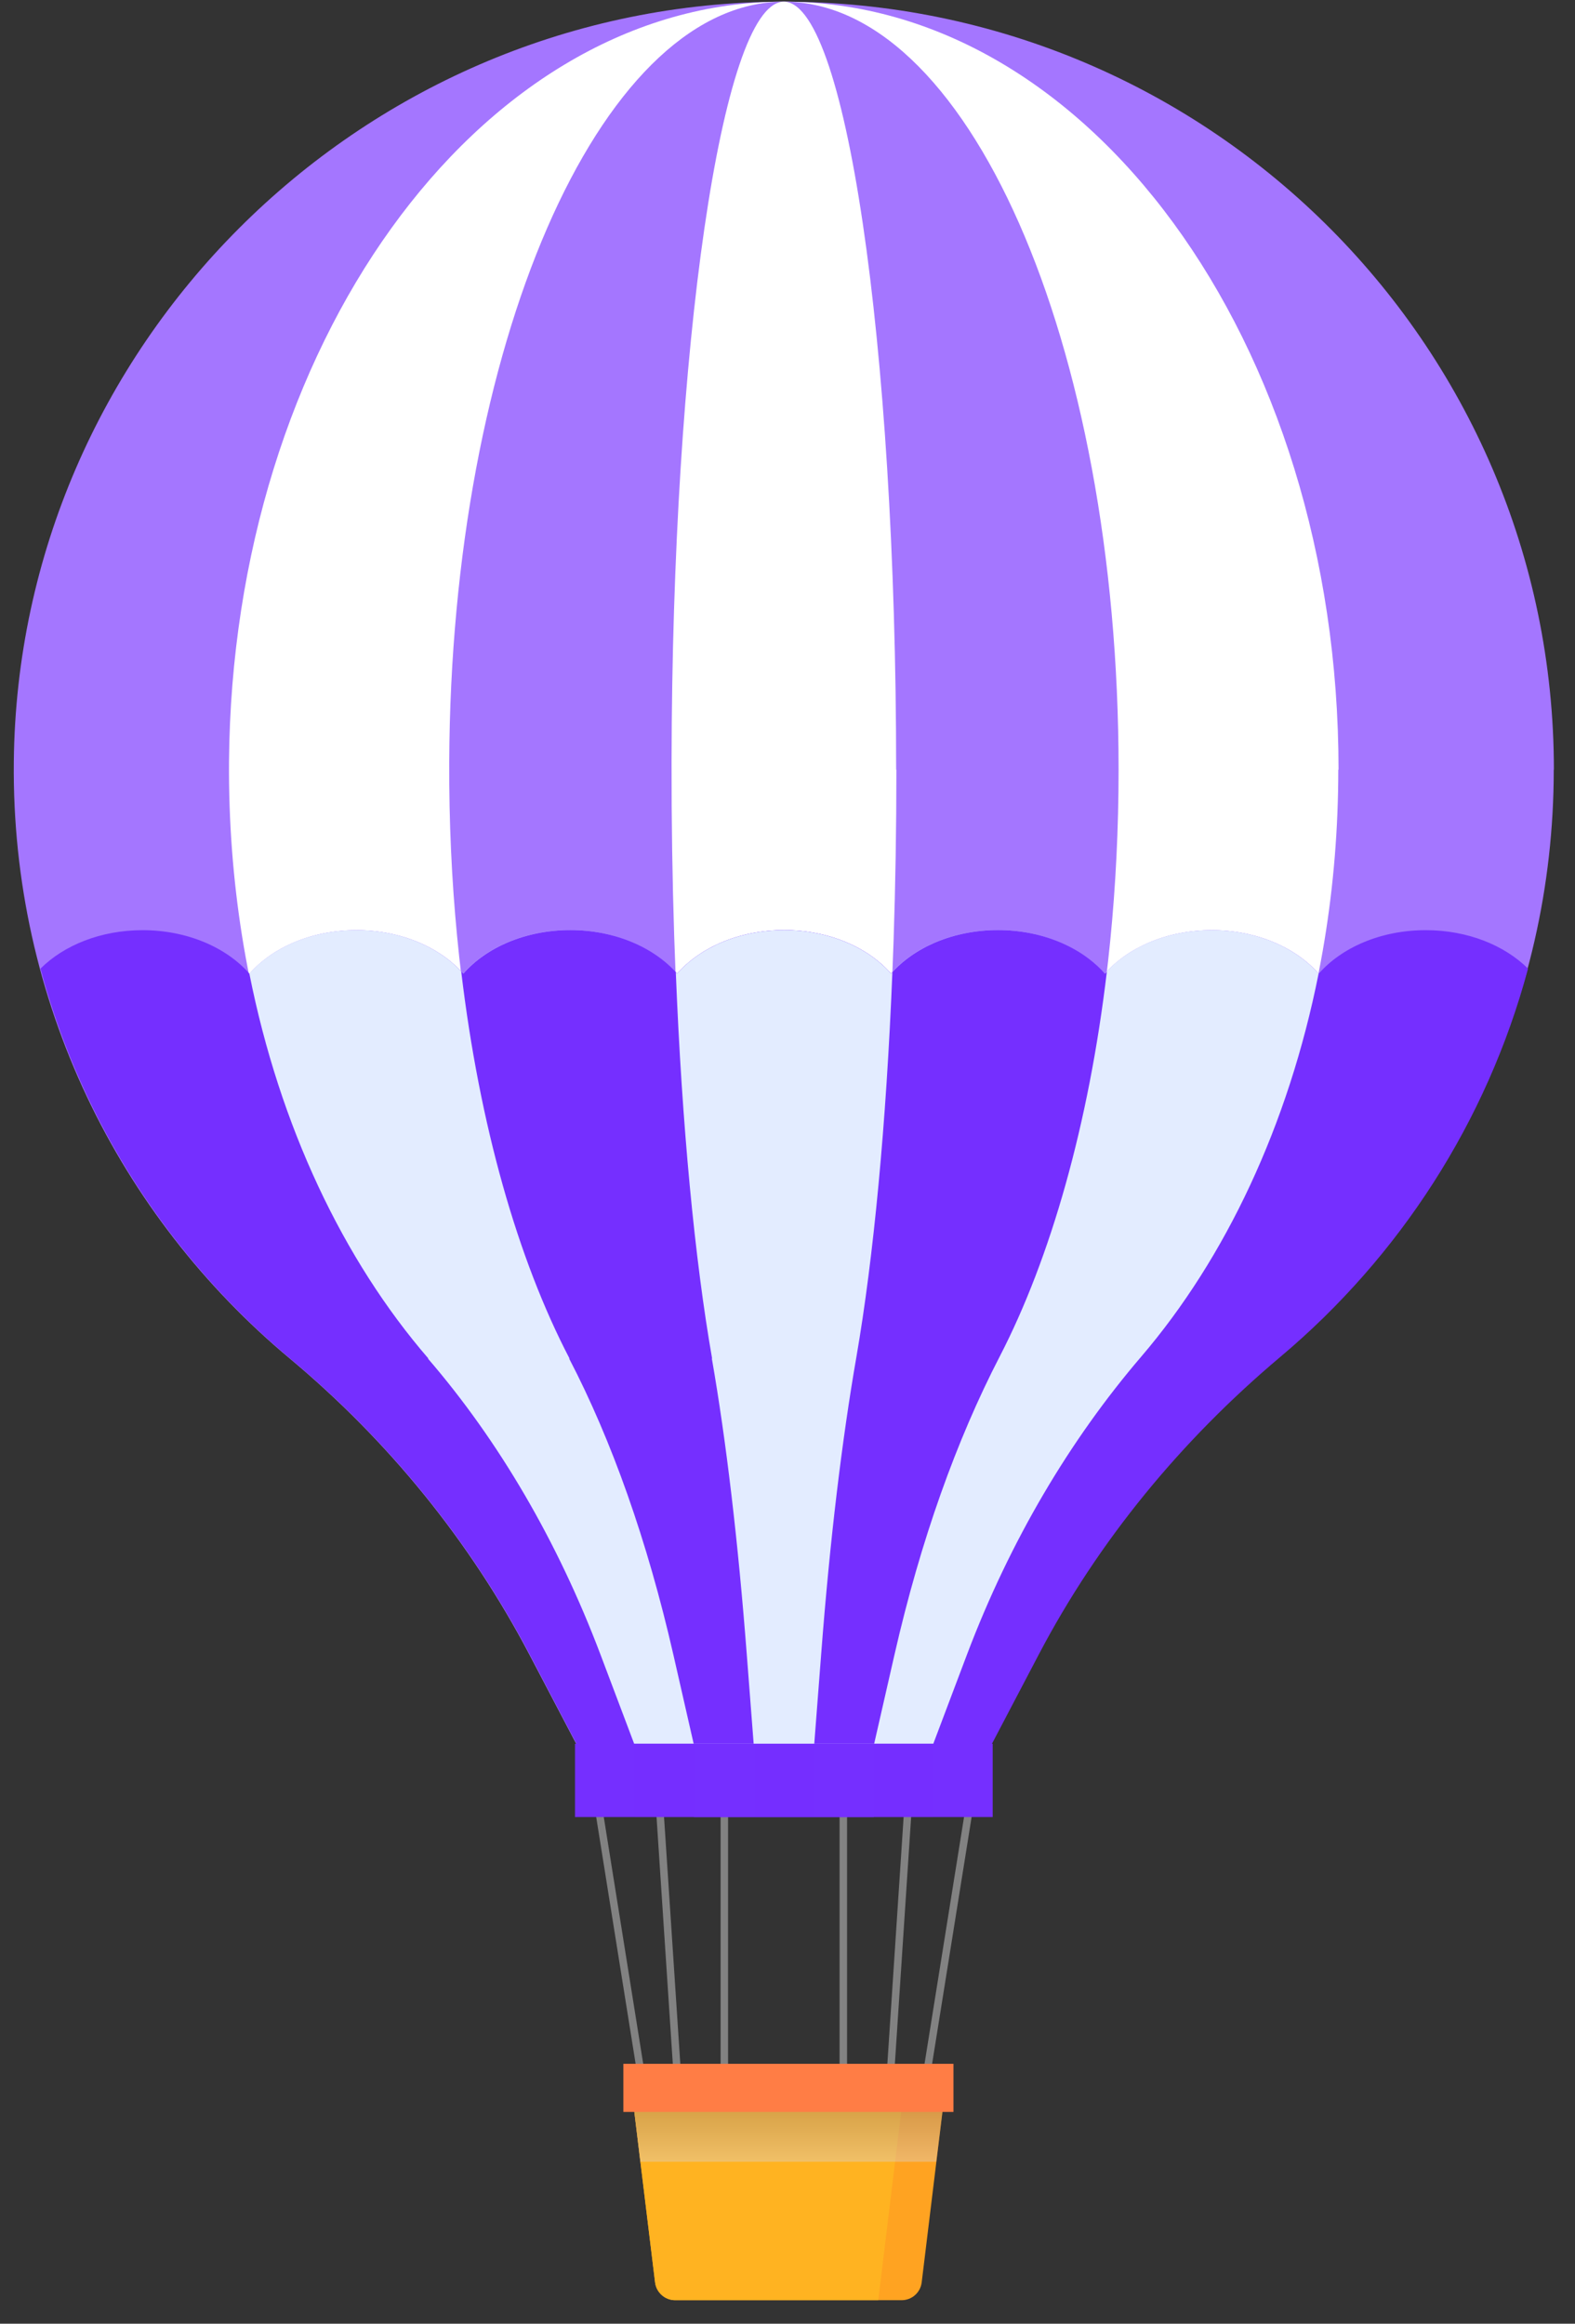
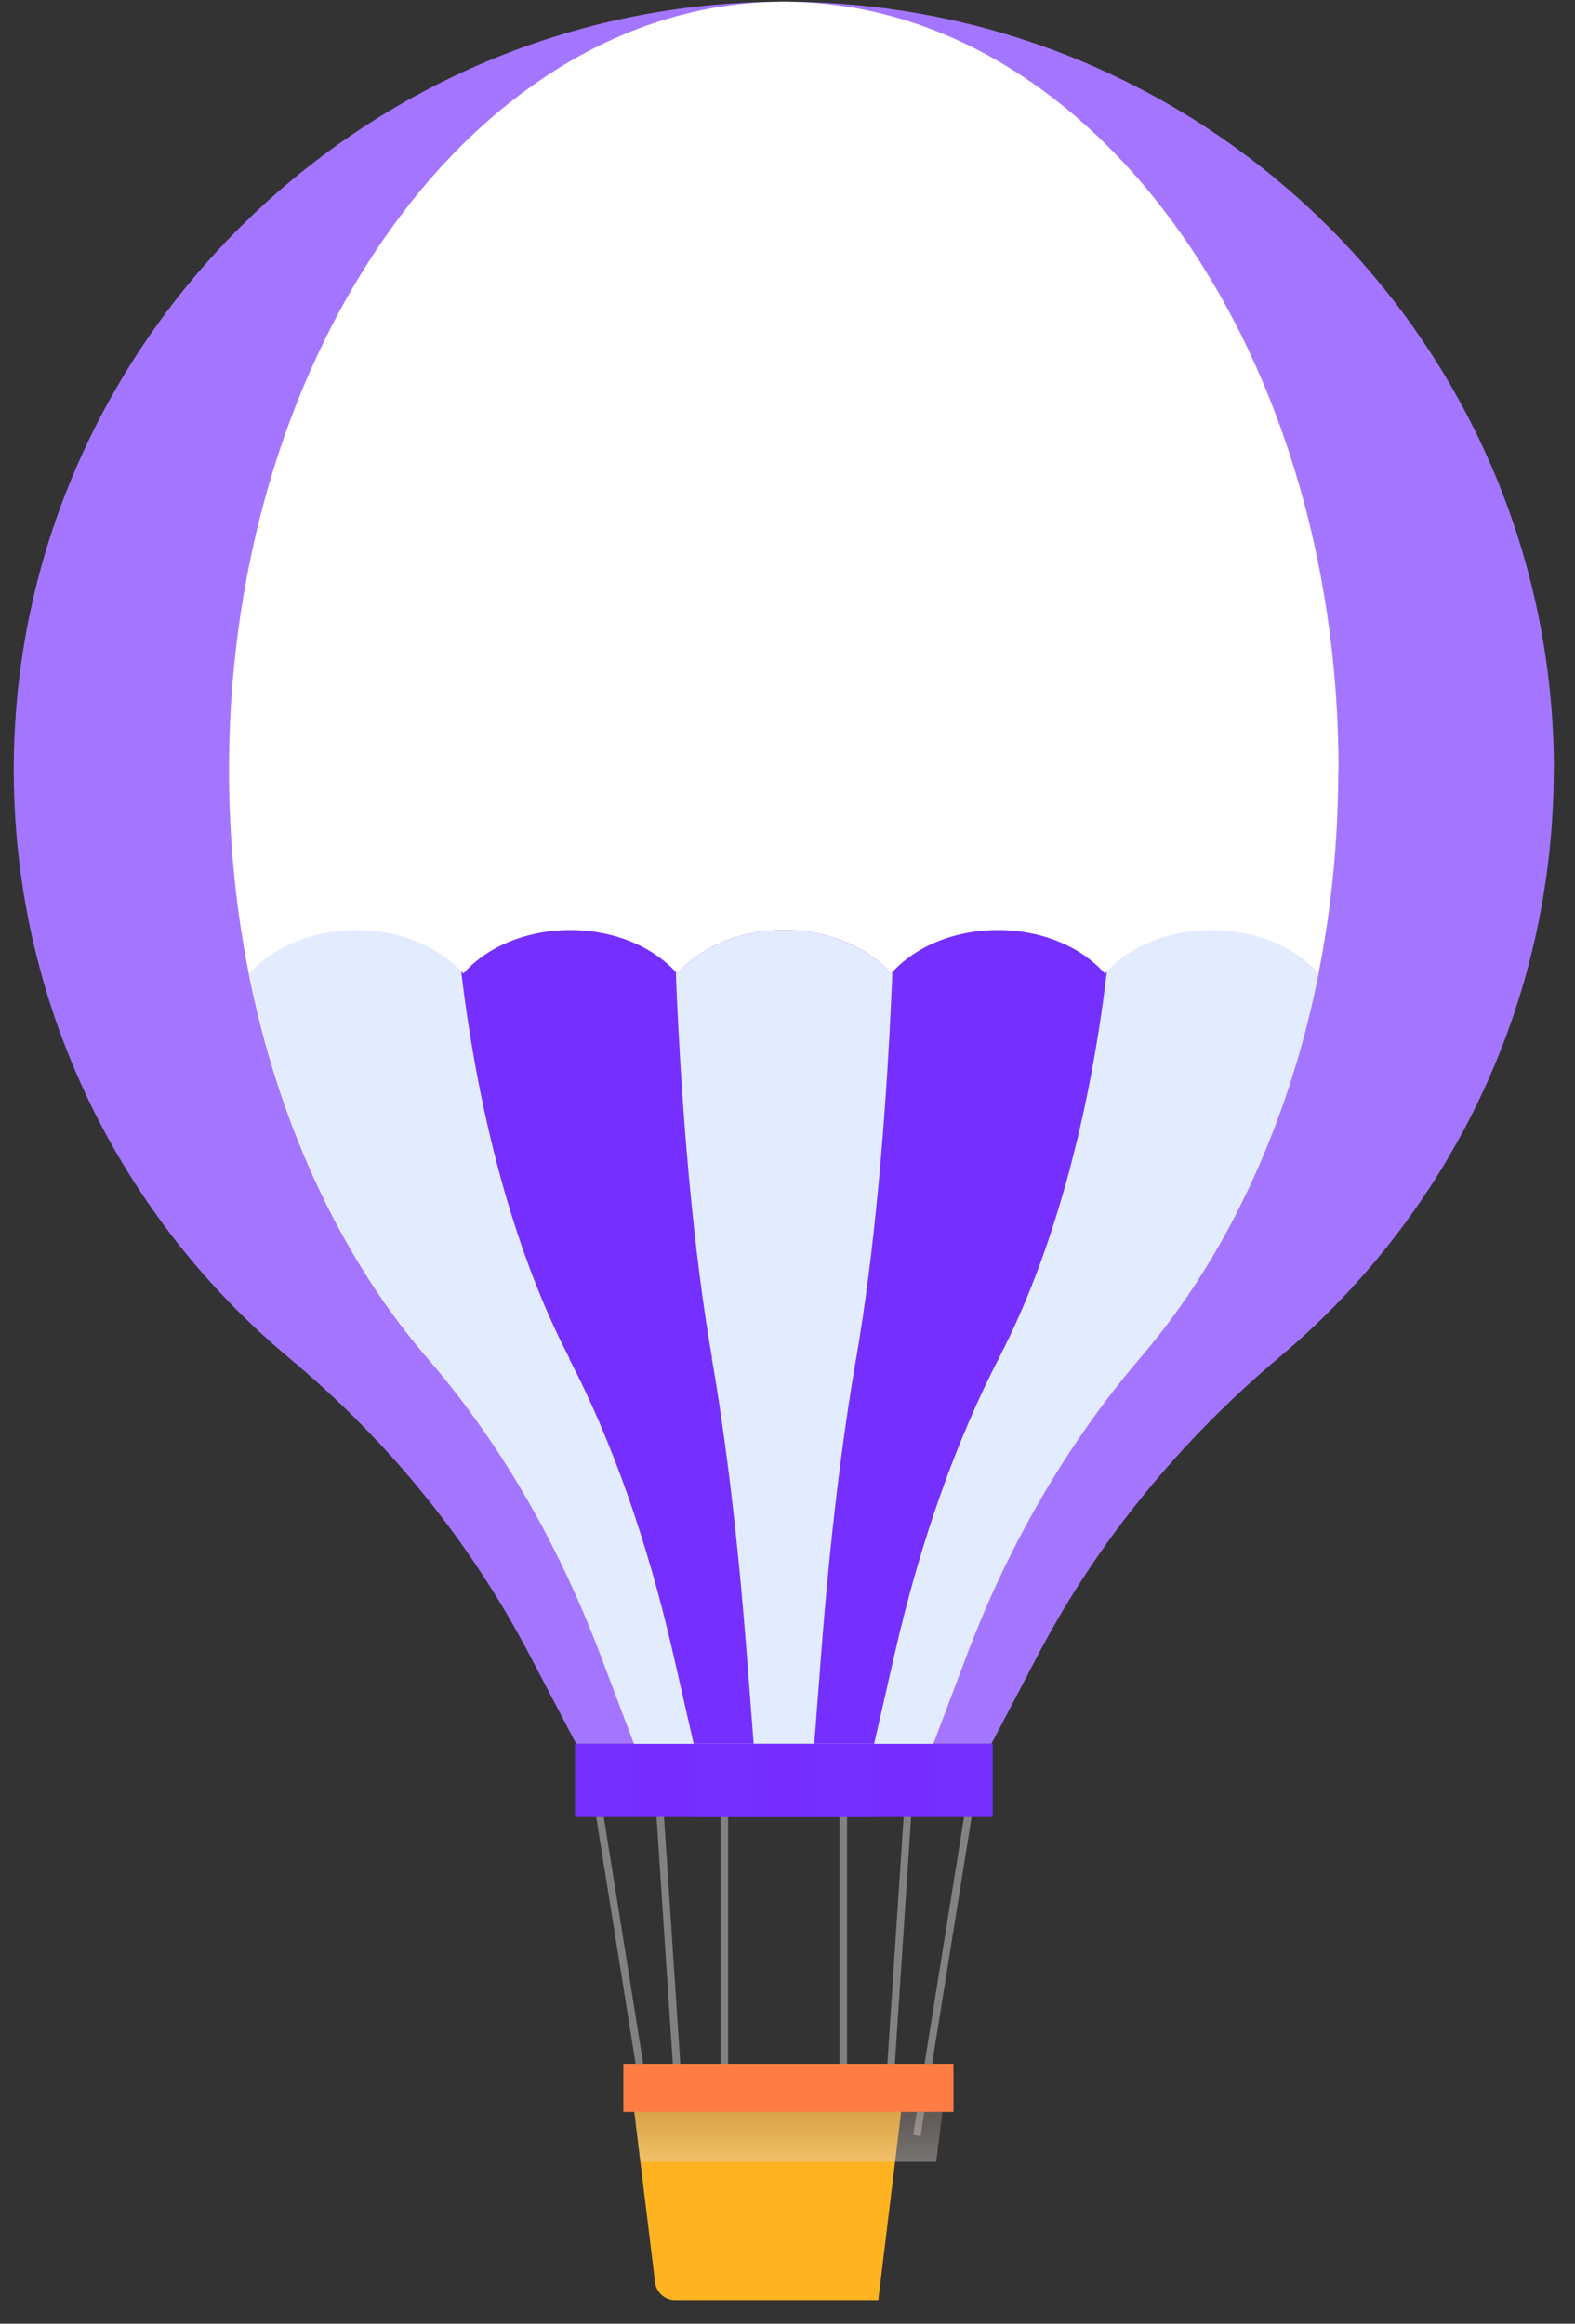
<svg xmlns="http://www.w3.org/2000/svg" width="61" height="90" viewBox="0 0 61 90" fill="none">
  <rect x="0" y="0" width="61" height="90" fill="#333333" stroke="none" />
  <path d="M28.053 69.978V80.444" stroke="#828282" stroke-width="0.29" stroke-miterlimit="10" />
  <path d="M32.662 69.978V80.444" stroke="#828282" stroke-width="0.29" stroke-miterlimit="10" />
  <path d="M25.531 69.738L26.386 82.709" stroke="#828282" stroke-width="0.29" stroke-miterlimit="10" />
  <path d="M35.185 69.738L34.33 82.709" stroke="#828282" stroke-width="0.29" stroke-miterlimit="10" />
  <path d="M23.174 69.978L25.208 82.709" stroke="#828282" stroke-width="0.29" stroke-miterlimit="10" />
  <path d="M37.548 69.978L35.51 82.709" stroke="#828282" stroke-width="0.29" stroke-miterlimit="10" />
  <path d="M60.182 29.808C60.182 13.243 46.599 -0.162 29.933 0.069C13.828 0.291 0.699 13.435 0.535 29.5C0.438 38.785 4.613 47.101 11.223 52.618C15.036 55.803 18.196 59.686 20.501 64.081L22.313 67.535H38.399L40.211 64.081C42.535 59.653 45.748 55.764 49.58 52.541C56.06 47.086 60.177 38.924 60.177 29.808H60.182Z" fill="#A476FF" />
  <path d="M51.842 29.808C51.842 13.243 42.057 -0.162 30.049 0.069C18.447 0.291 8.991 13.435 8.87 29.5C8.803 38.785 11.808 47.101 16.568 52.618C19.312 55.803 21.588 59.686 23.25 64.081L24.555 67.535H36.142L37.447 64.081C39.124 59.653 41.438 55.764 44.197 52.541C48.865 47.086 51.832 38.924 51.832 29.808H51.842Z" fill="white" />
-   <path d="M43.323 29.808C43.323 13.243 37.418 -0.162 30.175 0.069C23.174 0.291 17.467 13.435 17.399 29.5C17.356 38.785 19.173 47.101 22.043 52.618C23.7 55.803 25.073 59.686 26.078 64.081L26.865 67.535H33.857L34.645 64.081C35.655 59.653 37.051 55.764 38.718 52.541C41.535 47.086 43.323 38.924 43.323 29.808Z" fill="#A476FF" />
  <path d="M34.708 29.808C34.708 13.243 32.727 -0.162 30.296 0.069C27.948 0.291 26.034 13.435 26.01 29.5C25.995 38.785 26.604 47.101 27.571 52.618C28.127 55.803 28.585 59.686 28.924 64.081L29.189 67.535H31.538L31.804 64.081C32.142 59.653 32.611 55.764 33.171 52.541C34.118 47.086 34.717 38.924 34.717 29.808H34.708Z" fill="white" />
-   <path d="M55.214 36.027C53.484 36.027 51.962 36.697 51.073 37.714C50.184 36.697 48.662 36.027 46.932 36.027C45.202 36.027 43.68 36.697 42.791 37.714C41.902 36.697 40.38 36.027 38.65 36.027C36.92 36.027 35.398 36.697 34.509 37.714C33.619 36.697 32.097 36.027 30.367 36.027C28.638 36.027 27.116 36.697 26.226 37.714C25.337 36.697 23.815 36.027 22.085 36.027C20.355 36.027 18.833 36.697 17.944 37.714C17.055 36.697 15.533 36.027 13.803 36.027C12.073 36.027 10.551 36.697 9.662 37.714C8.773 36.697 7.251 36.027 5.521 36.027C3.907 36.027 2.477 36.61 1.568 37.516C3.177 43.505 6.608 48.752 11.242 52.622C15.055 55.806 18.215 59.69 20.52 64.084L22.332 67.539H38.418L40.23 64.084C42.554 59.656 45.767 55.768 49.599 52.544C54.185 48.685 57.587 43.467 59.181 37.516C58.273 36.615 56.842 36.027 55.228 36.027H55.214Z" fill="#752FFF" />
  <path d="M16.573 52.618C19.317 55.803 21.593 59.686 23.256 64.081L24.56 67.535H36.148L37.452 64.081C39.129 59.652 41.444 55.764 44.203 52.541C47.469 48.724 49.9 43.578 51.069 37.71C50.18 36.693 48.658 36.023 46.928 36.023C45.198 36.023 43.676 36.693 42.787 37.71C41.898 36.693 40.376 36.023 38.646 36.023C36.916 36.023 35.394 36.693 34.505 37.71C33.616 36.693 32.093 36.023 30.364 36.023C28.634 36.023 27.112 36.693 26.223 37.71C25.333 36.693 23.811 36.023 22.081 36.023C20.352 36.023 18.829 36.693 17.94 37.71C17.051 36.693 15.529 36.023 13.799 36.023C12.069 36.023 10.547 36.693 9.658 37.71C10.832 43.617 13.287 48.792 16.592 52.618H16.573Z" fill="#E3ECFF" />
  <path d="M22.043 52.618C23.7 55.803 25.073 59.686 26.078 64.081L26.865 67.535H33.857L34.645 64.081C35.655 59.652 37.051 55.764 38.718 52.541C40.7 48.705 42.169 43.53 42.869 37.633C42.845 37.662 42.816 37.686 42.792 37.71C41.903 36.693 40.381 36.023 38.651 36.023C36.921 36.023 35.399 36.693 34.51 37.71C33.621 36.693 32.099 36.023 30.369 36.023C28.639 36.023 27.117 36.693 26.228 37.71C25.338 36.693 23.816 36.023 22.087 36.023C20.357 36.023 18.834 36.693 17.945 37.71C17.921 37.681 17.892 37.657 17.863 37.628C18.569 43.569 20.052 48.773 22.058 52.618H22.043Z" fill="#752FFF" />
  <path d="M38.447 67.539H22.27V70.377H38.447V67.539Z" fill="#752FFF" />
  <path d="M36.128 67.539H24.584V70.377H36.128V67.539Z" fill="#752FFF" fill-opacity="0.08" />
  <path d="M33.842 67.539H26.879V70.377H33.842V67.539Z" fill="#752FFF" />
  <path d="M31.499 67.539H29.219V70.377H31.499V67.539Z" fill="#752FFF" fill-opacity="0.08" />
  <path d="M27.57 52.618C28.126 55.803 28.585 59.686 28.923 64.081L29.189 67.535H31.537L31.803 64.081C32.141 59.652 32.61 55.764 33.171 52.541C33.833 48.71 34.325 43.55 34.562 37.657C34.548 37.676 34.529 37.691 34.509 37.71C33.62 36.693 32.098 36.023 30.368 36.023C28.638 36.023 27.116 36.693 26.227 37.71C26.212 37.691 26.188 37.676 26.174 37.657C26.411 43.588 26.908 48.782 27.58 52.618H27.57Z" fill="#E3ECFF" />
-   <path d="M24.414 80.537L25.371 88.401C25.419 88.791 25.753 89.09 26.149 89.09H34.919C35.315 89.09 35.649 88.796 35.697 88.401L36.654 80.537H24.414Z" fill="#FFA321" />
  <path d="M24.414 80.537L25.371 88.401C25.419 88.791 25.753 89.09 26.149 89.09H34.015L35.054 80.542H24.414V80.537Z" fill="#FFB321" />
  <path style="mix-blend-mode:multiply" opacity="0.4" d="M24.801 83.727H36.262L36.654 80.537H24.414L24.801 83.727Z" fill="url(#paint0_linear_1955_87478)" />
  <path d="M36.928 79.934H24.143V81.798H36.928V79.934Z" fill="#FF7D45" />
  <defs>
    <linearGradient id="paint0_linear_1955_87478" x1="30.532" y1="84.816" x2="30.532" y2="79.106" gradientUnits="userSpaceOnUse">
      <stop stop-color="white" />
      <stop offset="0.39" stop-color="#B7A9A2" />
      <stop offset="0.81" stop-color="#6F5243" />
      <stop offset="1" stop-color="#52301E" />
    </linearGradient>
  </defs>
</svg>